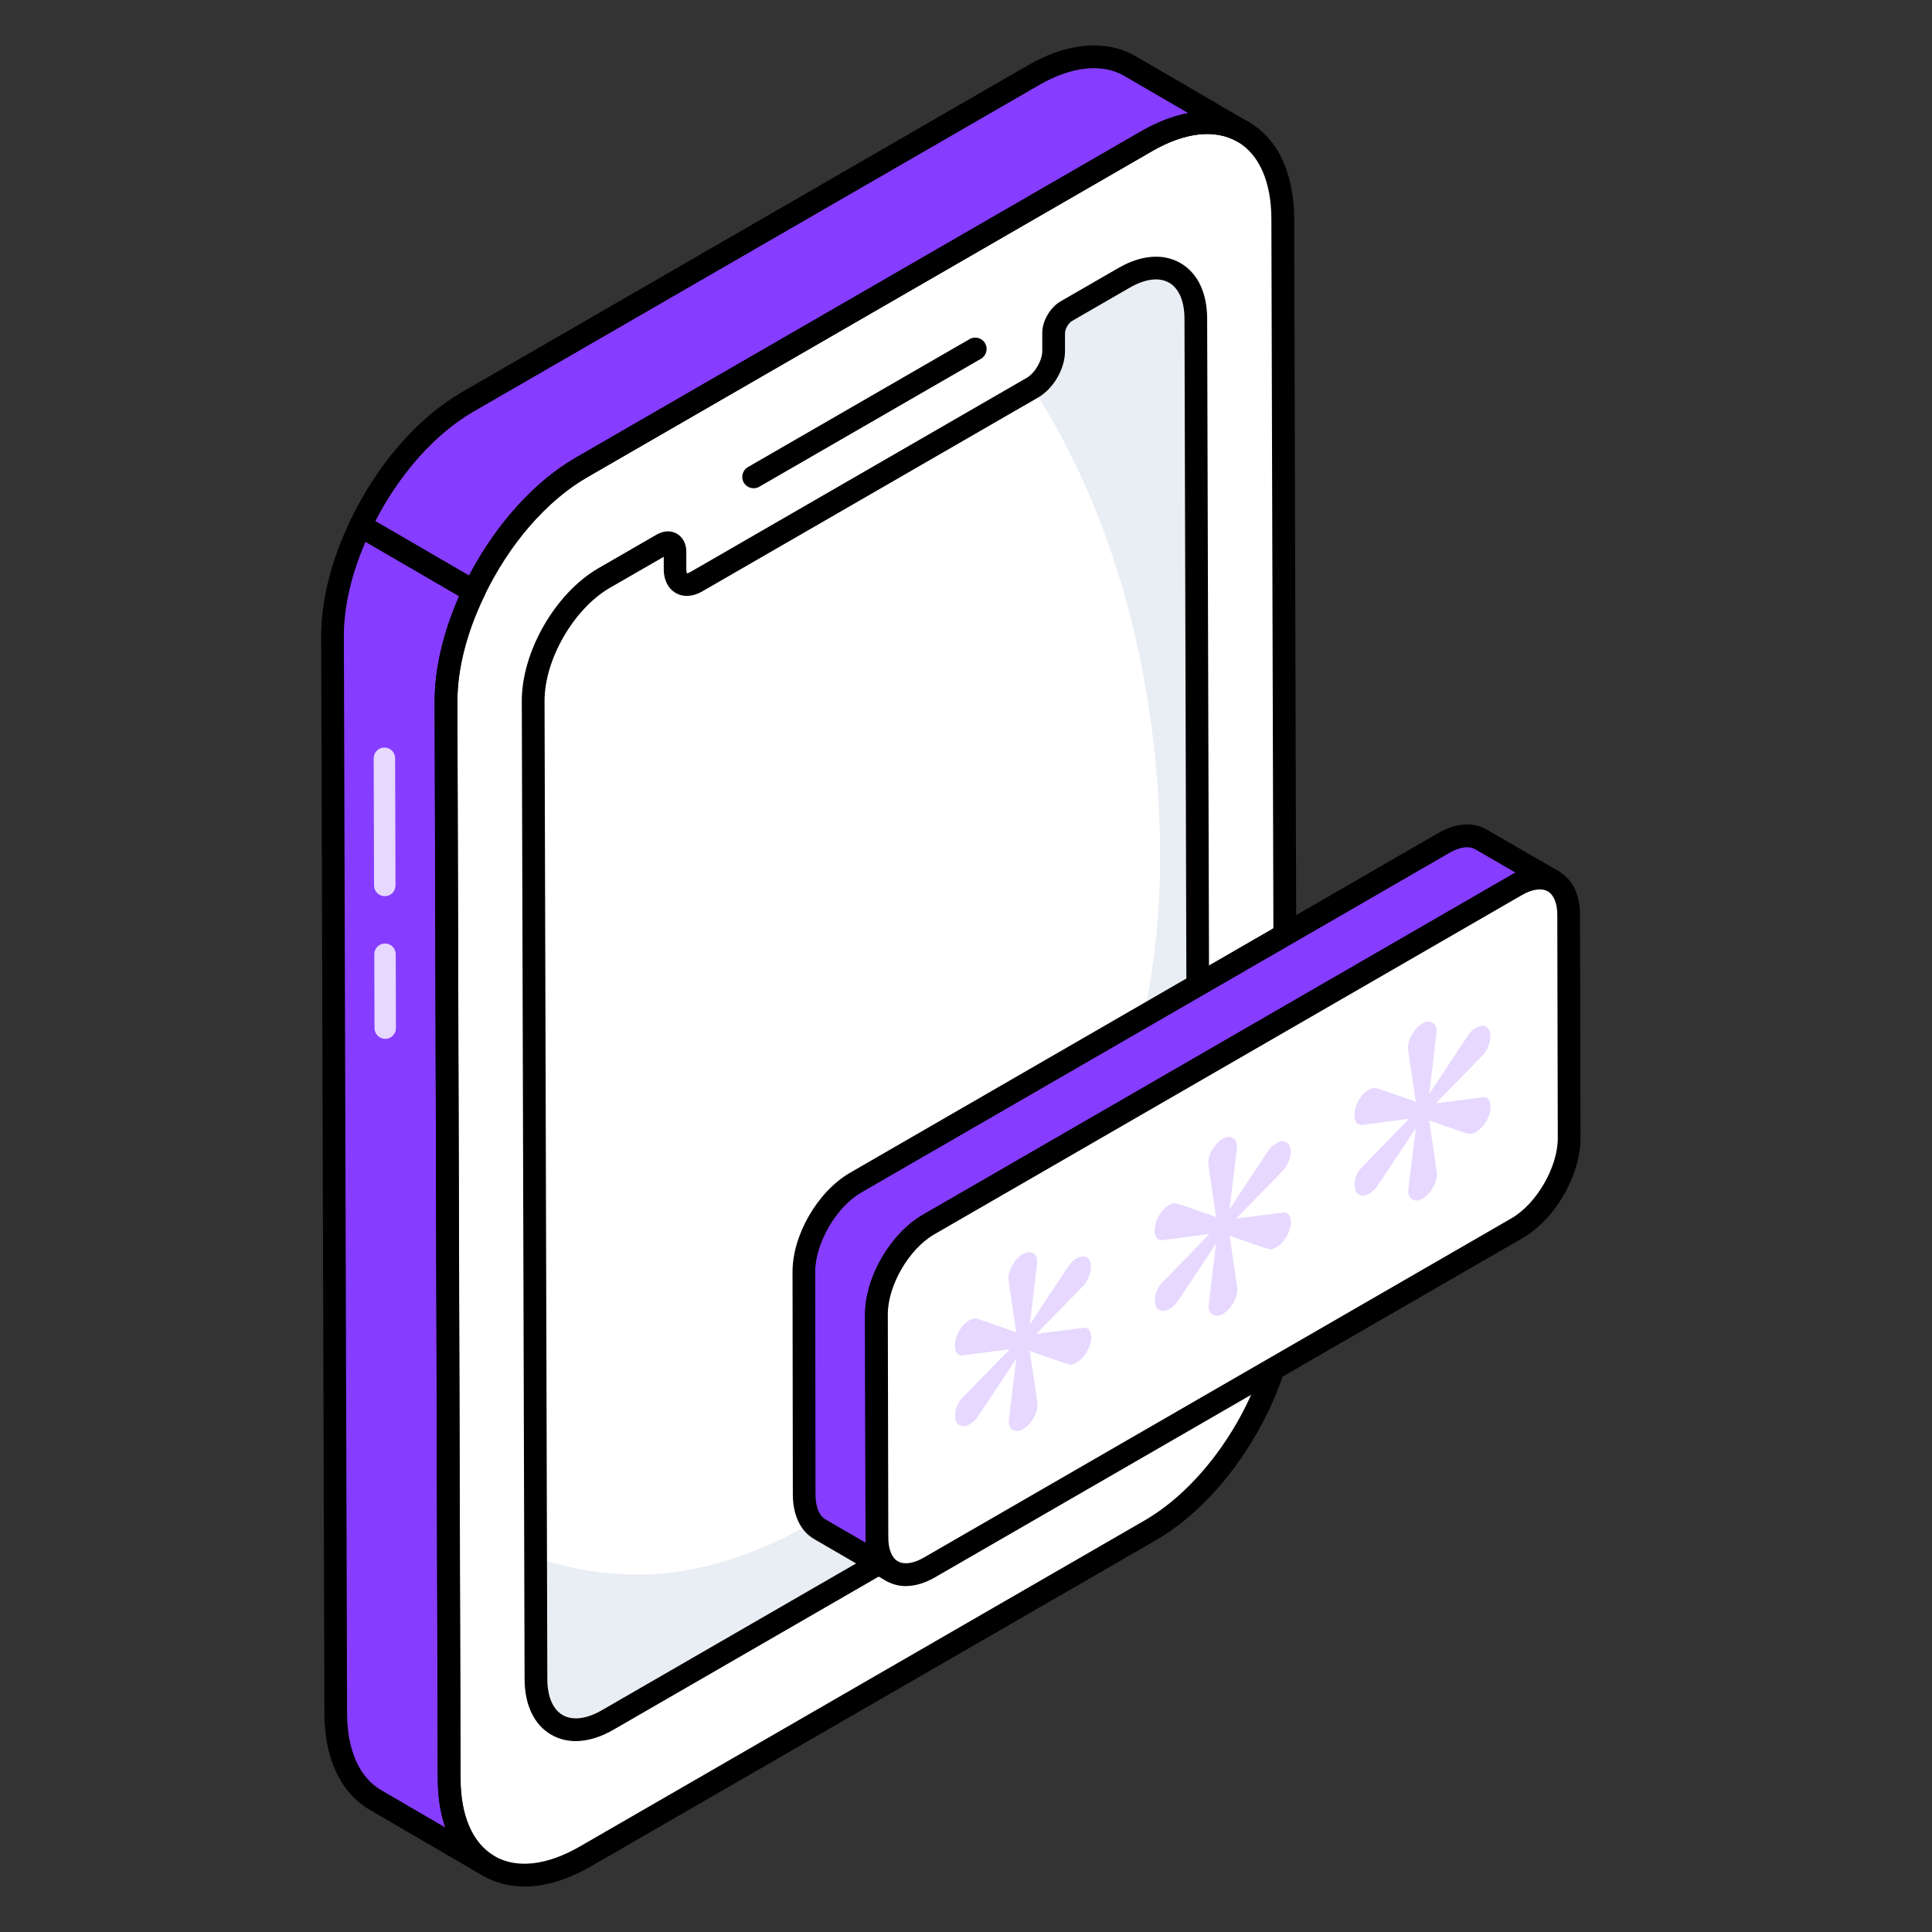
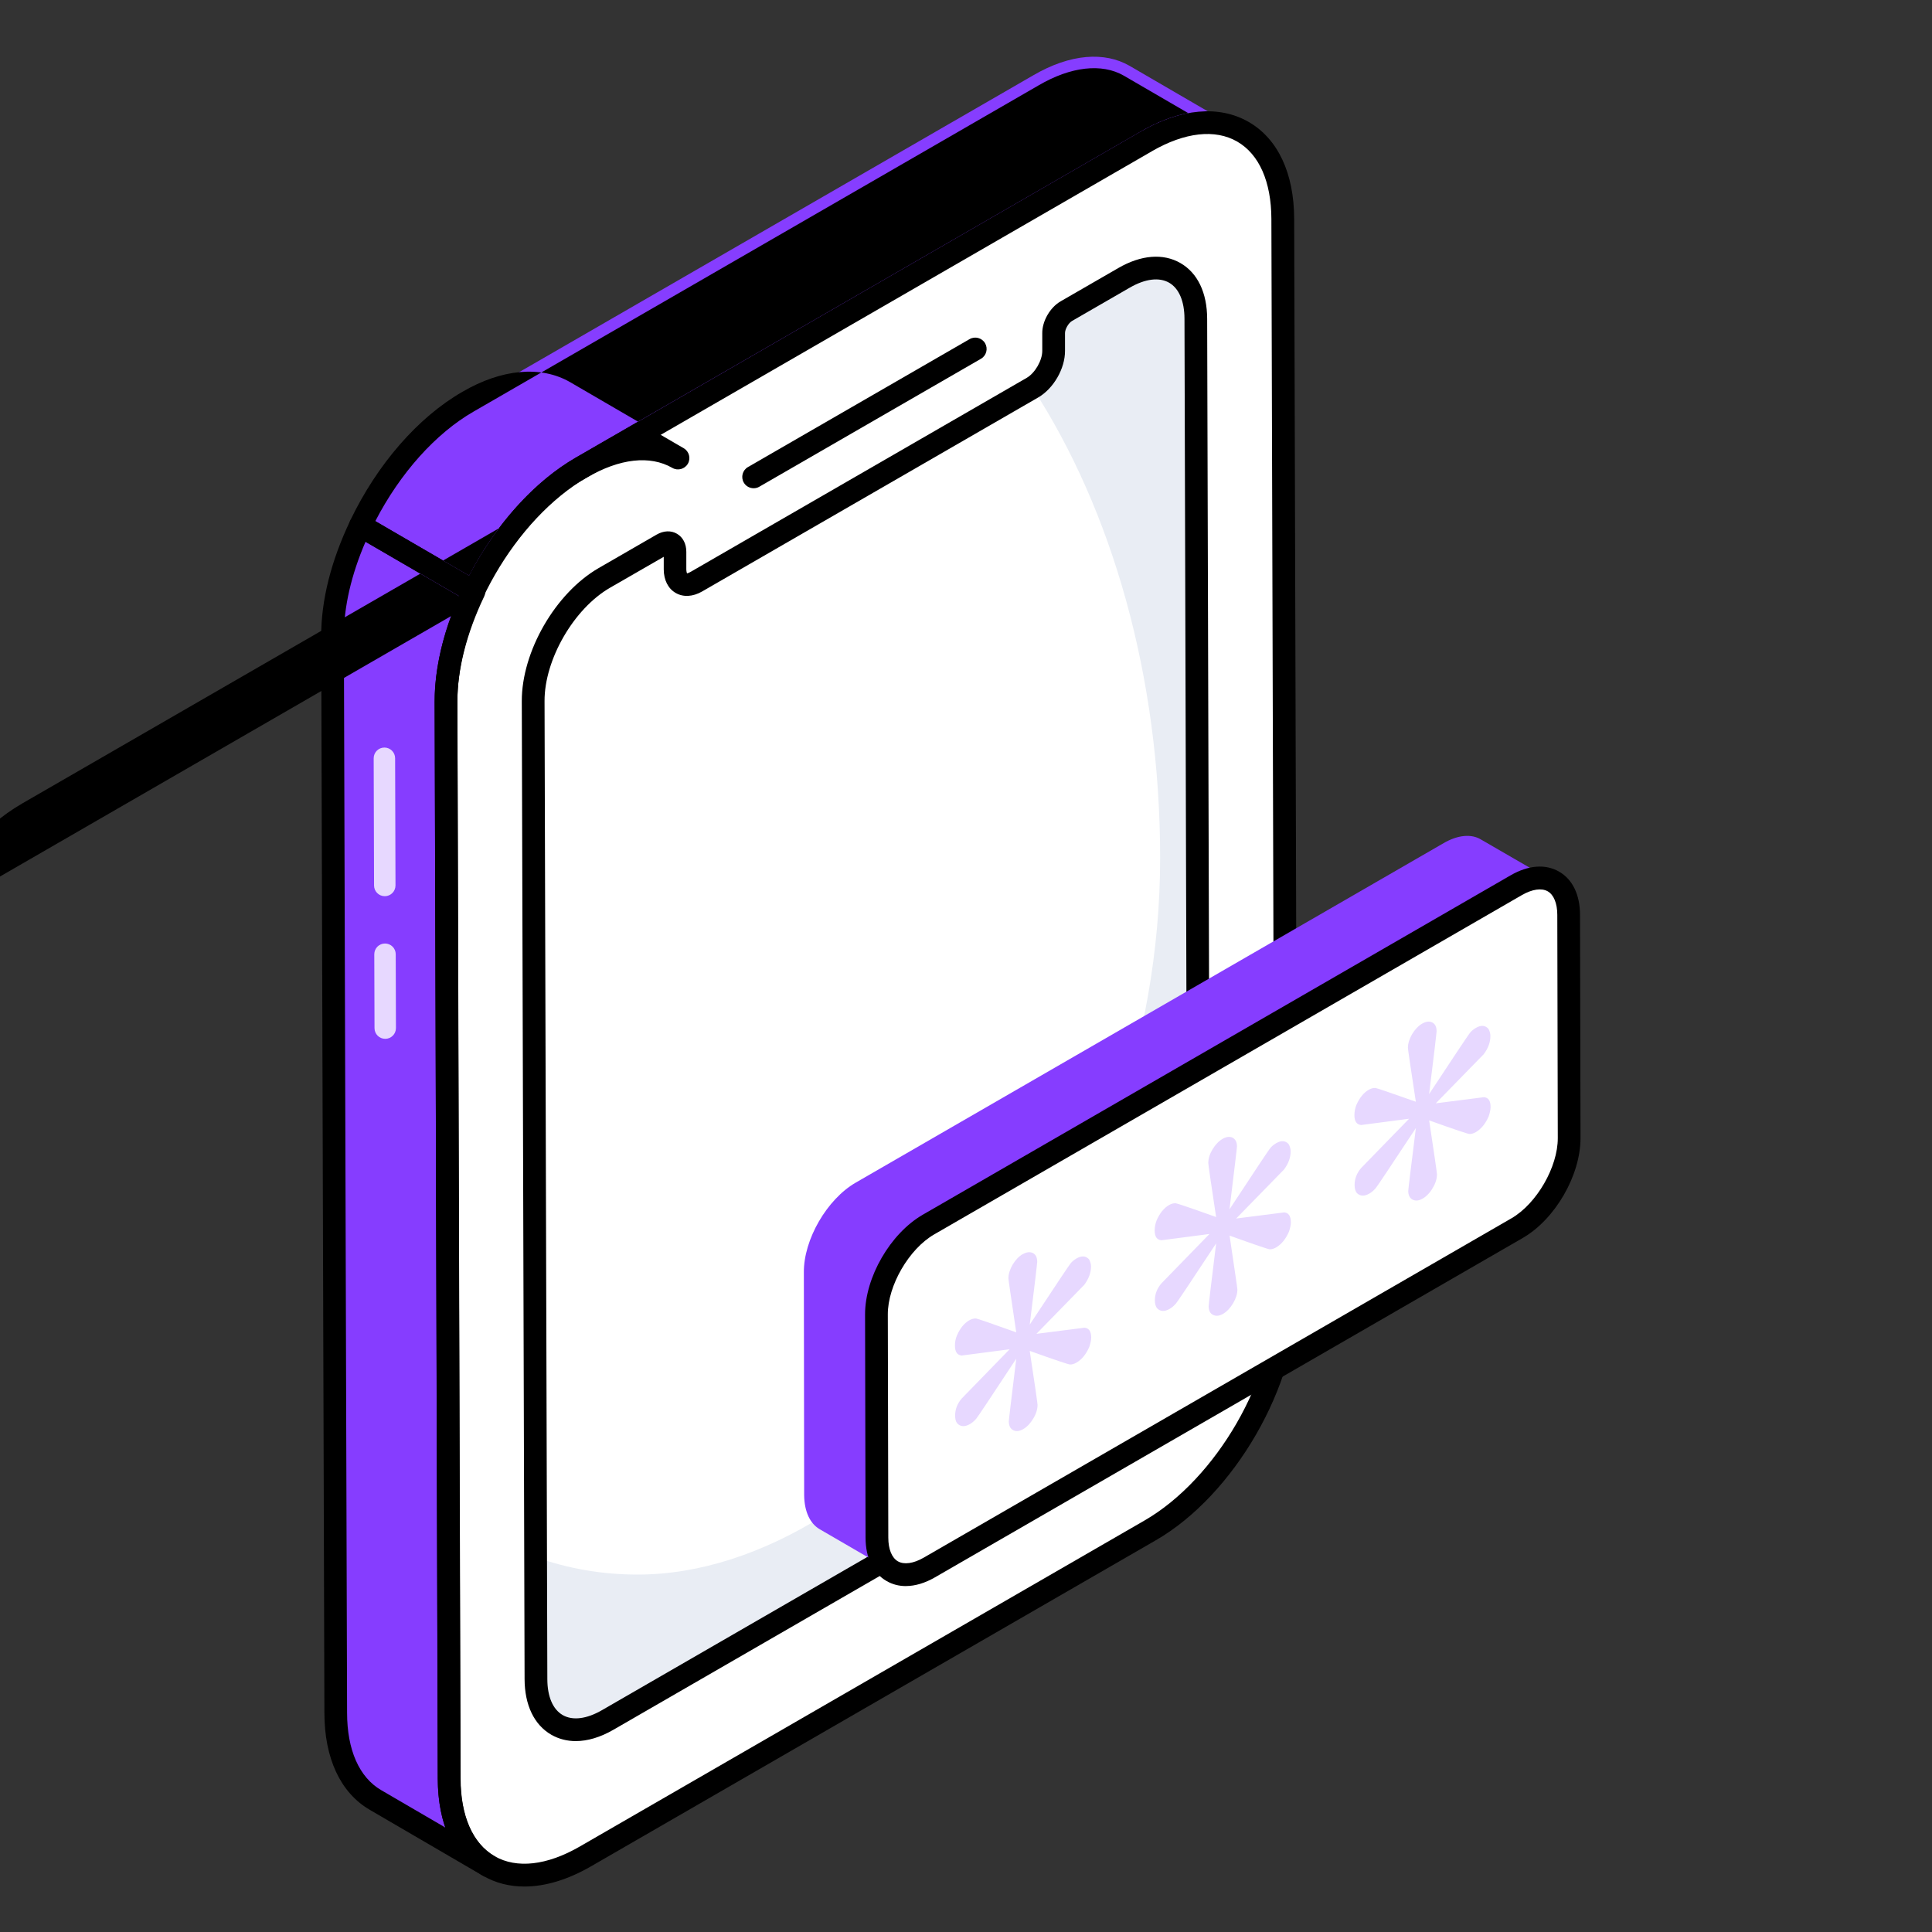
<svg xmlns="http://www.w3.org/2000/svg" id="Layer_1" data-name="Layer 1" viewBox="0 0 512 512">
  <rect x="0" y="0" width="512" height="512" fill="#333333" stroke="none" />
  <defs>
    <style>
      .cls-1 {
        fill: #e7d8ff;
      }

      .cls-2 {
        fill: #e9edf4;
      }

      .cls-3 {
        fill: #fff;
      }

      .cls-4 {
        fill: #863dff;
      }
    </style>
  </defs>
  <path class="cls-3" d="M303.79,37.47c19.88-11.48,36.09-2.29,36.16,20.55l.81,285.31c.06,22.9-16.04,50.74-35.92,62.22l-149.71,86.43c-19.88,11.48-36.05,2.27-36.11-20.63l-.81-285.31c-.06-22.84,16-50.66,35.88-62.14l149.71-86.43h-.01Z" />
  <path class="cls-3" d="M297.89,73.64c10.43-6.02,18.99-1.14,19.03,10.84l.73,259.09c.03,11.99-8.47,26.72-18.9,32.74l-137.69,79.49c-10.43,6.02-18.99,1.14-19.03-10.84l-.73-259.14c-.03-12.03,8.39-26.62,18.86-32.67l15.38-8.88c1.86-1.07,3.34-.18,3.35,1.96v4.69c.02,3.6,2.59,5.02,5.68,3.23l89.04-51.41c3.13-1.81,5.64-6.15,5.63-9.75v-4.69c-.02-2.13,1.5-4.77,3.36-5.84l15.3-8.83h-.01Z" />
  <path class="cls-2" d="M317.62,343.57c.07,12.01-8.46,26.73-18.84,32.77l-137.72,79.48c-10.45,6.04-18.98,1.14-19.05-10.88l-.07-32.28c8.67,3.06,17.7,4.62,27.01,4.62,66.12,0,138.5-90.92,138.5-189.89,0-48.42-12.87-92.35-33.84-124.63,3.13-1.85,5.62-6.19,5.62-9.74v-4.69c0-2.13,1.49-4.76,3.34-5.83l15.36-8.89c10.38-5.97,18.98-1.14,18.98,10.88l.71,259.08h0Z" />
  <g>
    <path class="cls-4" d="M88.97,453.9c0,11.37,4.05,19.34,10.52,23.11l30,17.49c-6.47-3.77-10.45-11.73-10.45-23.18l-.85-285.31c-.03-9.41,2.79-19.62,7.39-29.23l-30.07-17.48c-4.6,9.62-7.42,19.86-7.39,29.3" />
    <path class="cls-4" d="M154.09,123.87l149.66-86.38c10.03-5.83,19.12-6.33,25.66-2.56l-30.07-17.49c-6.54-3.77-15.64-3.27-25.59,2.56L124.02,106.45c-11.7,6.72-21.96,19.13-28.51,32.84l30.07,17.48c6.55-13.7,16.82-26.13,28.52-32.9h0Z" />
  </g>
  <path d="M138.97,499.95c-3.95,0-7.63-.93-10.89-2.81-7.76-4.46-12.05-13.62-12.08-25.78l-.81-285.31c-.07-23.76,16.71-52.82,37.39-64.76l149.71-86.43c10.64-6.14,20.79-7.04,28.61-2.55,7.75,4.46,12.04,13.59,12.07,25.7l.81,285.31c.07,23.8-16.72,52.88-37.43,64.84l-149.71,86.43c-6.17,3.57-12.18,5.36-17.66,5.36h-.01ZM305.29,40.07l-149.71,86.43c-19.01,10.98-34.44,37.69-34.38,59.53l.81,285.31c.03,9.92,3.25,17.23,9.07,20.57,5.85,3.36,13.86,2.46,22.53-2.54l149.71-86.43c19.04-11,34.48-37.74,34.42-59.61l-.81-285.31c-.03-9.87-3.24-17.15-9.06-20.5-5.86-3.38-13.9-2.47-22.58,2.54h0Z" />
  <path d="M152.59,461.41c-2.33,0-4.52-.56-6.48-1.68-4.55-2.62-7.07-7.86-7.09-14.76l-.74-259.13c-.04-13.17,8.9-28.67,20.36-35.29l15.38-8.88c1.83-1.05,3.79-1.14,5.36-.23,1.59.91,2.5,2.66,2.5,4.79v4.68c.02.68.17,1.01.22,1.07-.04-.06.33-.09.94-.44l89.04-51.4c2.21-1.28,4.13-4.61,4.13-7.14v-4.69c-.03-3.21,2.07-6.84,4.86-8.45l15.3-8.83c6.03-3.49,11.88-3.95,16.45-1.32,4.56,2.62,7.07,7.86,7.09,14.76l.74,259.09c.04,12.97-9.12,28.83-20.41,35.35l-137.69,79.5c-3.46,2-6.85,3-9.98,3h.02ZM175.88,147.57l-14.22,8.19c-9.6,5.54-17.39,19.03-17.35,30.05l.74,259.14c0,4.66,1.46,8.05,4.07,9.56,2.64,1.52,6.35,1.05,10.43-1.31l137.69-79.5c9.46-5.46,17.43-19.26,17.4-30.13l-.74-259.09c-.01-4.66-1.46-8.05-4.07-9.56-2.65-1.51-6.35-1.05-10.43,1.31l-15.3,8.83c-.93.54-1.87,2.16-1.86,3.22v4.69c.03,4.7-3.04,10.01-7.12,12.37l-89.04,51.4c-2.45,1.42-5.01,1.56-7.01.4-2.01-1.15-3.16-3.43-3.17-6.23v-3.36l-.02.02ZM297.89,73.64h.07-.07Z" />
  <g>
    <path d="M129.49,497.51c-.51,0-1.04-.13-1.51-.41l-30-17.49c-7.75-4.51-12.01-13.64-12.01-25.71l-.85-285.3h0c-.03-9.44,2.63-20.03,7.69-30.61.36-.76,1.03-1.33,1.83-1.58s1.67-.15,2.4.28l30.07,17.48c1.36.79,1.88,2.49,1.2,3.9-4.67,9.76-7.12,19.42-7.09,27.93l.85,285.31c0,9.9,3.18,17.21,8.94,20.58h0c1.43.85,1.92,2.69,1.08,4.13-.56.96-1.57,1.49-2.61,1.49ZM96.87,143.57c-3.79,8.75-5.76,17.34-5.74,25.01h0l.85,285.31c0,9.84,3.21,17.12,9.03,20.51l17,9.91c-1.3-3.79-1.98-8.15-1.98-13l-.85-285.3c-.03-8.66,2.22-18.29,6.52-28.01l-24.83-14.43h0Z" />
-     <path d="M125.57,159.79c-.53,0-1.05-.14-1.51-.41l-30.07-17.48c-1.36-.79-1.88-2.49-1.2-3.9,7.15-14.95,17.98-27.4,29.73-34.15L272.25,17.4c10.41-6.1,20.85-7.04,28.6-2.56l30.08,17.5c1.43.83,1.92,2.68,1.09,4.11-.83,1.43-2.68,1.92-4.11,1.1-5.91-3.41-13.95-2.51-22.65,2.55l-149.67,86.39h0c-10.72,6.2-20.67,17.71-27.31,31.59-.36.76-1.03,1.33-1.83,1.58-.29.09-.59.13-.89.13h0ZM99.46,138.11l24.85,14.45c7.12-13.64,17.3-24.94,28.27-31.29h0l149.66-86.38c4.33-2.52,8.58-4.16,12.64-4.92l-17.06-9.92c-5.82-3.35-14.04-2.42-22.56,2.56L125.53,109.06c-10.07,5.79-19.47,16.29-26.07,29.05Z" />
+     <path d="M125.57,159.79c-.53,0-1.05-.14-1.51-.41l-30.07-17.48c-1.36-.79-1.88-2.49-1.2-3.9,7.15-14.95,17.98-27.4,29.73-34.15c10.41-6.1,20.85-7.04,28.6-2.56l30.08,17.5c1.43.83,1.92,2.68,1.09,4.11-.83,1.43-2.68,1.92-4.11,1.1-5.91-3.41-13.95-2.51-22.65,2.55l-149.67,86.39h0c-10.72,6.2-20.67,17.71-27.31,31.59-.36.76-1.03,1.33-1.83,1.58-.29.09-.59.13-.89.13h0ZM99.46,138.11l24.85,14.45c7.12-13.64,17.3-24.94,28.27-31.29h0l149.66-86.38c4.33-2.52,8.58-4.16,12.64-4.92l-17.06-9.92c-5.82-3.35-14.04-2.42-22.56,2.56L125.53,109.06c-10.07,5.79-19.47,16.29-26.07,29.05Z" />
  </g>
  <path d="M199.72,129.39c-1.04,0-2.06-.54-2.61-1.5-.83-1.44-.34-3.28,1.1-4.11l58.74-33.91c1.44-.83,3.29-.33,4.11,1.1.83,1.44.34,3.28-1.1,4.11l-58.74,33.91c-.47.28-.99.4-1.5.4h0Z" />
  <path class="cls-1" d="M102.09,275.3c-1.57,0-2.84-1.27-2.84-2.83l-.06-19.58c0-1.57,1.26-2.85,2.84-2.85h0c1.57,0,2.84,1.27,2.84,2.83l.06,19.58c0,1.57-1.26,2.85-2.84,2.85h0Z" />
  <path class="cls-1" d="M101.97,237.5c-1.57,0-2.84-1.27-2.84-2.83l-.1-33.71c0-1.57,1.26-2.85,2.84-2.85h0c1.57,0,2.84,1.27,2.84,2.83l.1,33.71c0,1.57-1.26,2.85-2.84,2.85h0Z" />
  <g>
    <path class="cls-4" d="M411.71,233.6c-2.54-1.46-6-1.23-9.92,1l-155.7,89.96c-7.61,4.38-13.84,15.07-13.84,23.84l.15,59.08c0,4.38,1.54,7.46,4,8.92l-19.22-11.17c-2.46-1.46-4-4.54-4.07-8.92l-.08-59.08c-.08-8.76,6.15-19.45,13.76-23.83l155.78-89.96c3.84-2.23,7.38-2.46,9.84-1l19.3,11.17h0Z" />
-     <path d="M236.41,419.4c-.51,0-1.04-.13-1.51-.41l-19.22-11.17c-3.51-2.08-5.48-6.15-5.57-11.47l-.08-59.13c-.08-9.84,6.63-21.47,15.28-26.45l155.76-89.96c4.68-2.71,9.38-3.07,12.89-.99l19.26,11.14h0c1.44.83,1.93,2.67,1.1,4.11-.83,1.45-2.69,1.93-4.11,1.11-1.67-.95-4.12-.6-6.93,1.01l-155.68,89.95c-6.69,3.85-12.33,13.57-12.33,21.23l.15,59.07c0,3.08.92,5.39,2.52,6.34,1.43.85,1.9,2.68,1.06,4.11-.56.96-1.57,1.49-2.6,1.49v.02ZM388.83,224.53c-1.39,0-3.04.51-4.75,1.51l-155.78,89.96c-6.71,3.86-12.32,13.57-12.26,21.2l.08,59.1c.05,3.06.99,5.39,2.6,6.33l10.72,6.23c-.04-.46-.05-.92-.05-1.39l-.15-59.07c0-9.88,6.74-21.5,15.35-26.45l155.69-89.96c.46-.26.93-.51,1.38-.72l-10.76-6.23c-.58-.34-1.29-.51-2.07-.51h0Z" />
  </g>
  <g>
    <path class="cls-3" d="M401.83,234.59c7.66-4.42,13.86-.89,13.89,7.86l.13,59.13c.02,8.8-6.14,19.48-13.8,23.9l-155.76,89.93c-7.61,4.39-13.86.89-13.89-7.91l-.13-59.13c-.02-8.74,6.19-19.45,13.8-23.84l155.76-89.93h0Z" />
    <path d="M240.08,420.33c-1.84,0-3.57-.44-5.13-1.34-3.58-2.06-5.56-6.14-5.57-11.48l-.13-59.14c-.03-9.86,6.69-21.48,15.3-26.46l155.76-89.93c4.69-2.71,9.25-3.07,12.86-.99,3.57,2.05,5.54,6.12,5.55,11.44l.13,59.14c.02,9.9-6.71,21.55-15.31,26.51l-155.76,89.93c-2.66,1.54-5.29,2.31-7.71,2.31h.01ZM403.33,237.2l-155.76,89.93c-6.69,3.86-12.32,13.58-12.29,21.22l.13,59.14c0,3.06.93,5.35,2.55,6.28,1.62.93,4.11.59,6.82-.97l155.76-89.93c6.68-3.86,12.32-13.6,12.29-21.28l-.13-59.14c0-3.04-.93-5.32-2.53-6.24-1.65-.93-4.13-.57-6.84.99h0Z" />
  </g>
  <g>
    <path class="cls-1" d="M271.07,332.36c.99-.57,1.88-.66,2.65-.3.77.4,1.14,1.16,1.15,2.34,0,.38-.65,5.92-1.98,16.64,6.75-10.25,10.31-15.56,10.64-15.97.4-.61.99-1.12,1.76-1.57,1.36-.79,2.47-.7,3.32.24.33.61.52,1.22.52,1.9,0,1.65-.62,3.28-1.79,4.85l-12.68,12.99,12.71-1.62c1.18.08,1.81.95,1.81,2.59,0,.68-.18,1.54-.51,2.5-.84,1.93-1.98,3.35-3.42,4.17-.62.36-1.14.49-1.66.49-.33.02-3.91-1.17-10.7-3.61,1.39,9.15,2.07,13.92,2.07,14.3,0,1.14-.36,2.37-1.13,3.62-.77,1.29-1.65,2.22-2.65,2.8-1.03.59-1.91.68-2.69.28-.74-.38-1.14-1.16-1.15-2.3,0-.38.68-5.94,1.98-16.64-6.75,10.25-10.27,15.54-10.6,15.9-.51.59-1.07,1.08-1.65,1.42-1.44.83-2.58.73-3.43-.22-.37-.46-.52-1.18-.52-2.03,0-1.65.58-3.17,1.76-4.53l12.68-13.03-12.71,1.66c-1.18-.12-1.77-.97-1.78-2.62,0-.89.14-1.78.51-2.66.84-1.93,1.91-3.26,3.27-4.05.59-.34,1.18-.51,1.8-.49.33.02,3.87,1.24,10.66,3.67-1.35-9.17-2.07-13.92-2.07-14.3,0-1.18.4-2.39,1.13-3.66.77-1.25,1.65-2.18,2.68-2.78l.02.02Z" />
    <path class="cls-1" d="M323.97,301.82c1.03-.59,1.91-.68,2.69-.32.74.42,1.15,1.16,1.15,2.34,0,.38-.68,5.94-1.98,16.64,6.75-10.25,10.27-15.54,10.6-15.95.44-.64,1.03-1.14,1.8-1.59,1.32-.76,2.43-.68,3.28.27.33.61.52,1.22.52,1.9,0,1.65-.58,3.26-1.75,4.82l-12.68,12.99,12.71-1.62c1.18.08,1.77.97,1.78,2.62,0,.68-.18,1.54-.51,2.5-.84,1.93-1.98,3.34-3.41,4.17-.59.34-1.14.49-1.66.49-.33.02-3.87-1.19-10.66-3.63,1.35,9.17,2.07,13.92,2.07,14.3,0,1.14-.4,2.39-1.13,3.62-.77,1.29-1.65,2.22-2.68,2.82-.99.57-1.88.66-2.65.26-.77-.36-1.15-1.16-1.15-2.3,0-.38.65-5.92,1.98-16.64-6.75,10.25-10.31,15.56-10.64,15.92-.51.59-1.07,1.08-1.65,1.42-1.44.83-2.58.73-3.43-.22-.33-.48-.52-1.18-.52-2.03,0-1.65.58-3.17,1.79-4.55l12.68-13.03-12.71,1.66c-1.22-.1-1.81-.95-1.81-2.6,0-.89.18-1.8.51-2.66.84-1.93,1.94-3.28,3.3-4.07.59-.34,1.18-.51,1.77-.47.33.02,3.91,1.22,10.7,3.65-1.39-9.15-2.07-13.92-2.07-14.3,0-1.18.36-2.37,1.13-3.66.77-1.25,1.65-2.18,2.65-2.75h-.02Z" />
    <path class="cls-1" d="M376.91,271.26c.99-.57,1.91-.68,2.65-.3.78.4,1.15,1.16,1.15,2.34,0,.38-.65,5.92-1.98,16.64,6.75-10.25,10.31-15.56,10.64-15.97.4-.61.99-1.12,1.76-1.57,1.36-.79,2.47-.7,3.32.25.33.61.52,1.22.52,1.9,0,1.65-.58,3.26-1.79,4.85l-12.68,12.99,12.71-1.62c1.22.06,1.81.95,1.81,2.59,0,.68-.18,1.54-.51,2.5-.84,1.93-1.98,3.34-3.41,4.17-.59.34-1.14.49-1.66.49-.33.02-3.91-1.17-10.7-3.61,1.39,9.15,2.07,13.92,2.07,14.3,0,1.14-.36,2.37-1.13,3.62-.73,1.27-1.65,2.22-2.64,2.8-1.03.59-1.91.68-2.69.28-.74-.38-1.15-1.16-1.15-2.3,0-.38.68-5.94,2.02-16.66-6.79,10.27-10.31,15.56-10.64,15.92-.51.59-1.07,1.08-1.65,1.42-1.43.83-2.58.73-3.43-.22-.33-.48-.52-1.18-.52-2.03,0-1.65.58-3.17,1.76-4.53l12.68-13.03-12.71,1.66c-1.18-.12-1.77-.97-1.78-2.62,0-.89.18-1.8.51-2.66.84-1.93,1.94-3.28,3.27-4.05.63-.36,1.21-.53,1.8-.49.33.02,3.87,1.24,10.7,3.65-1.39-9.15-2.1-13.9-2.1-14.28,0-1.18.4-2.39,1.13-3.66.77-1.25,1.65-2.18,2.68-2.78h0Z" />
  </g>
</svg>